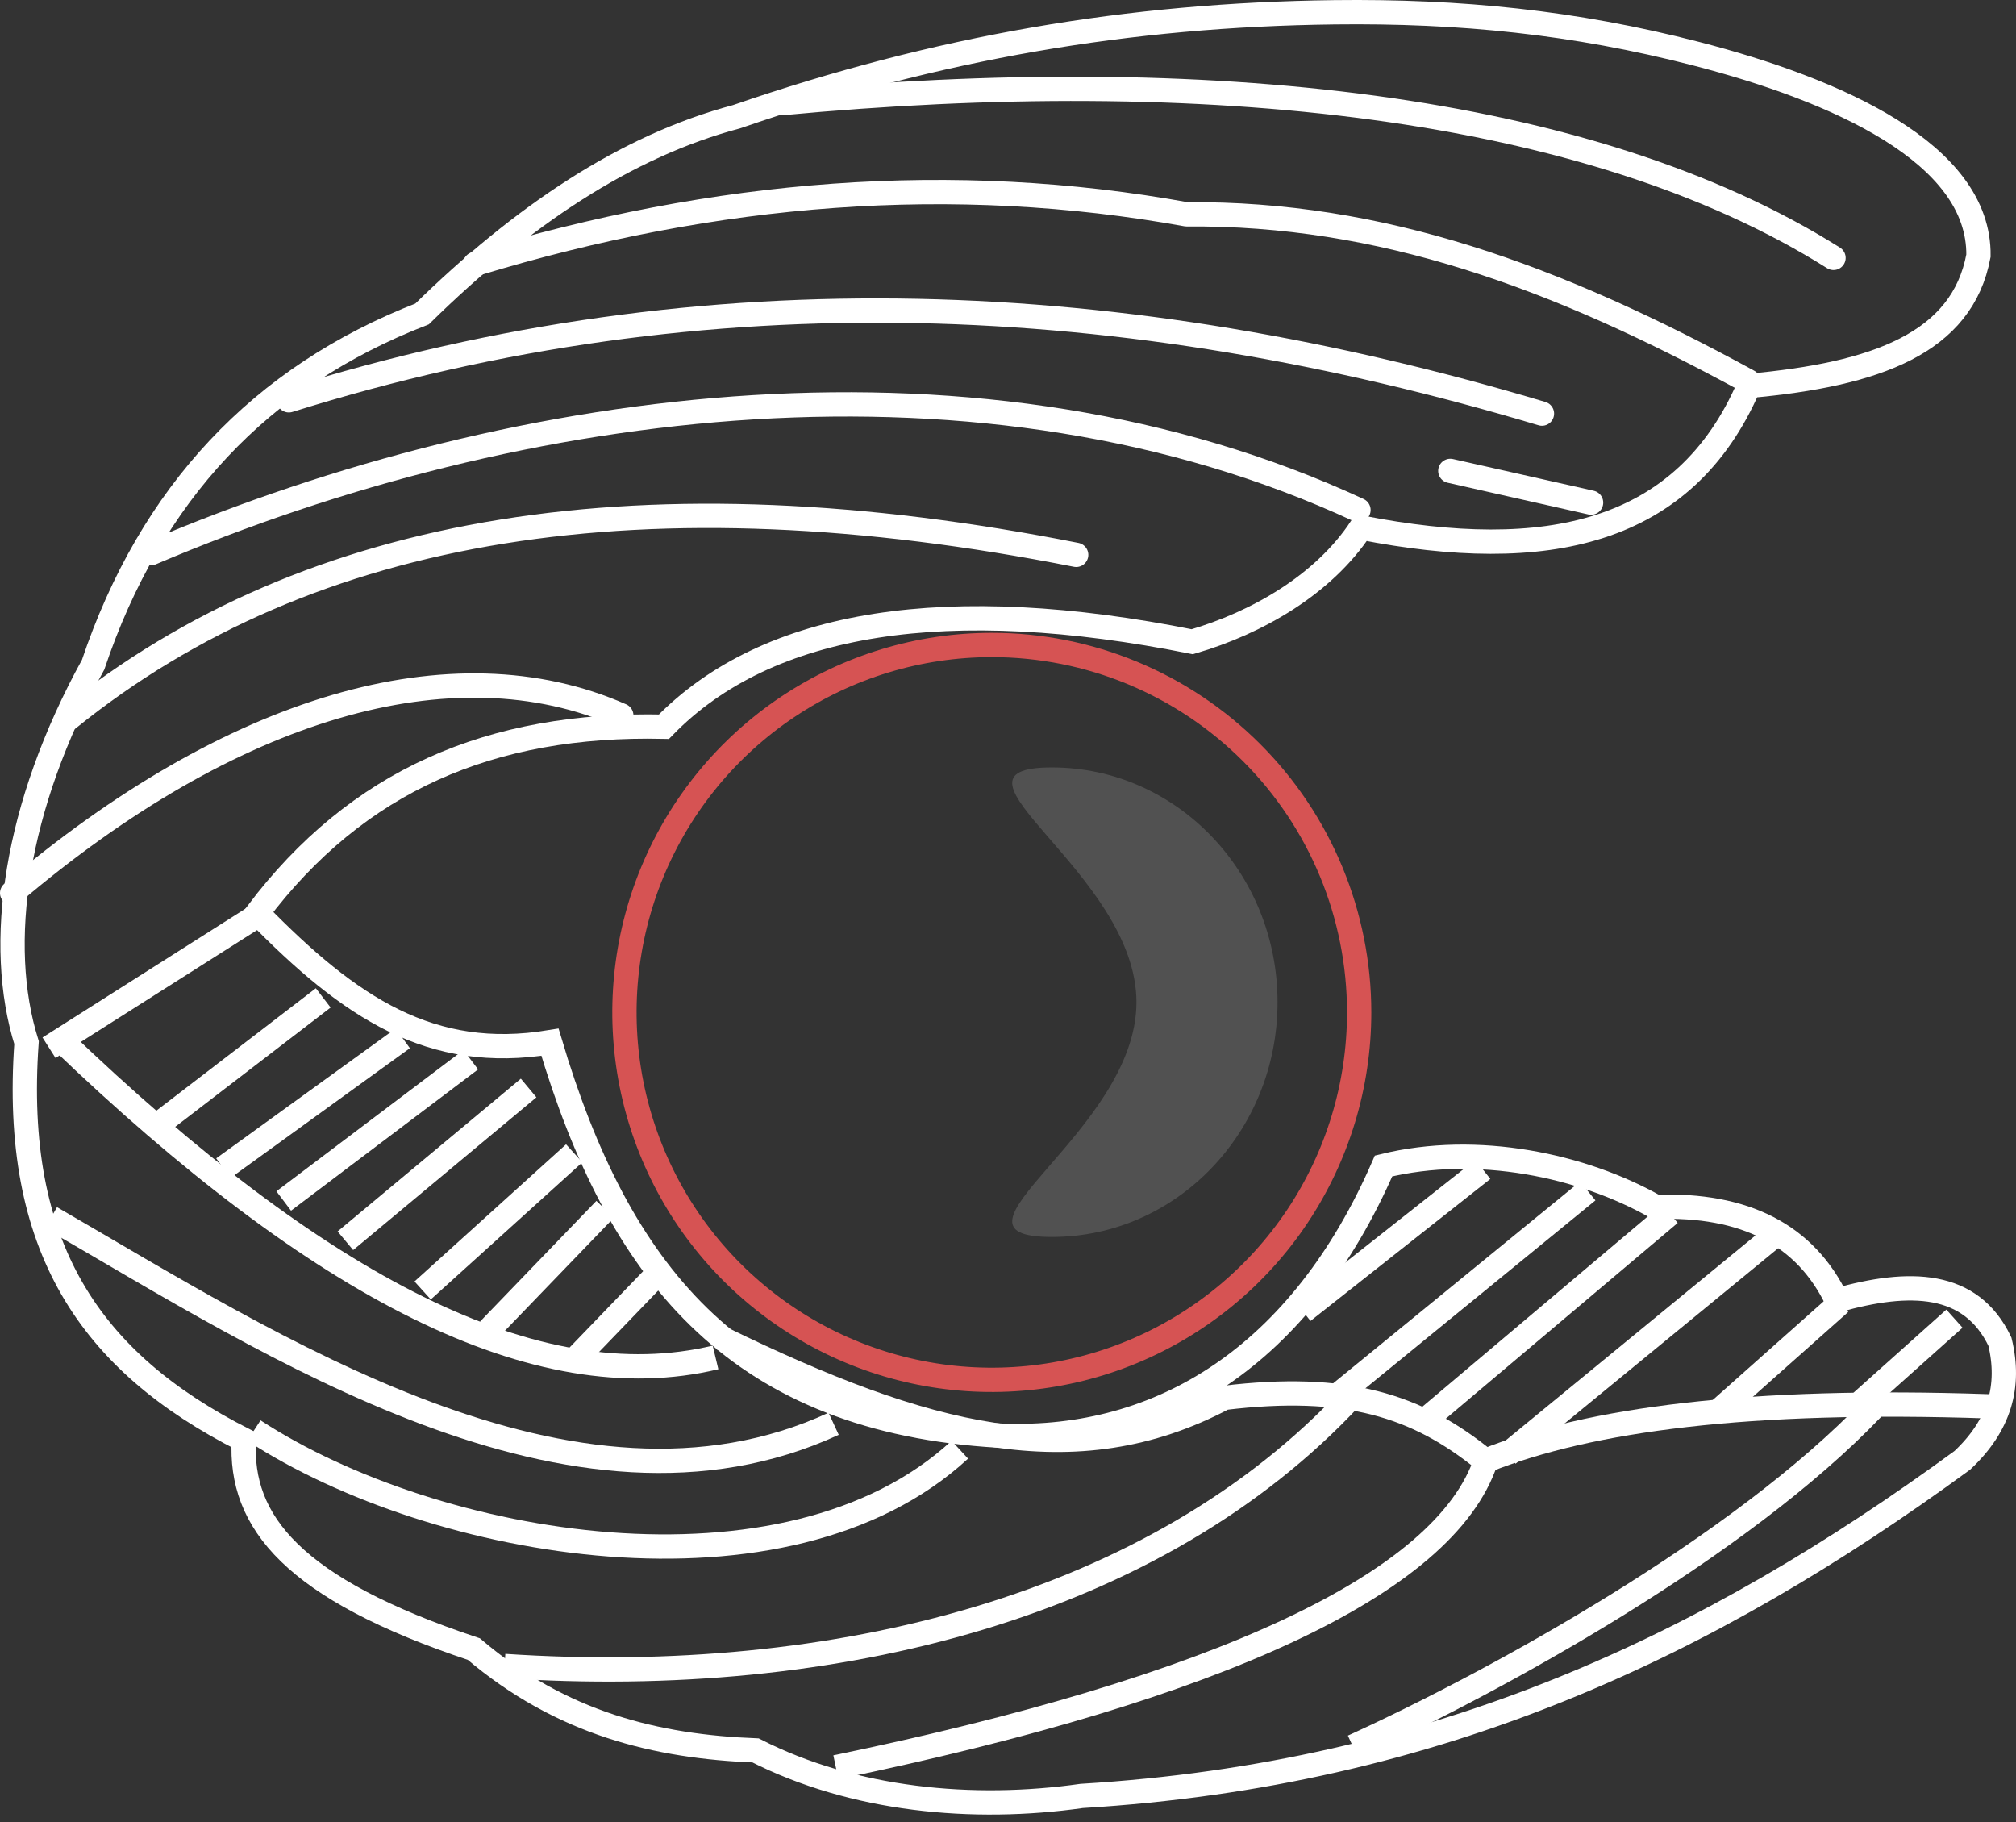
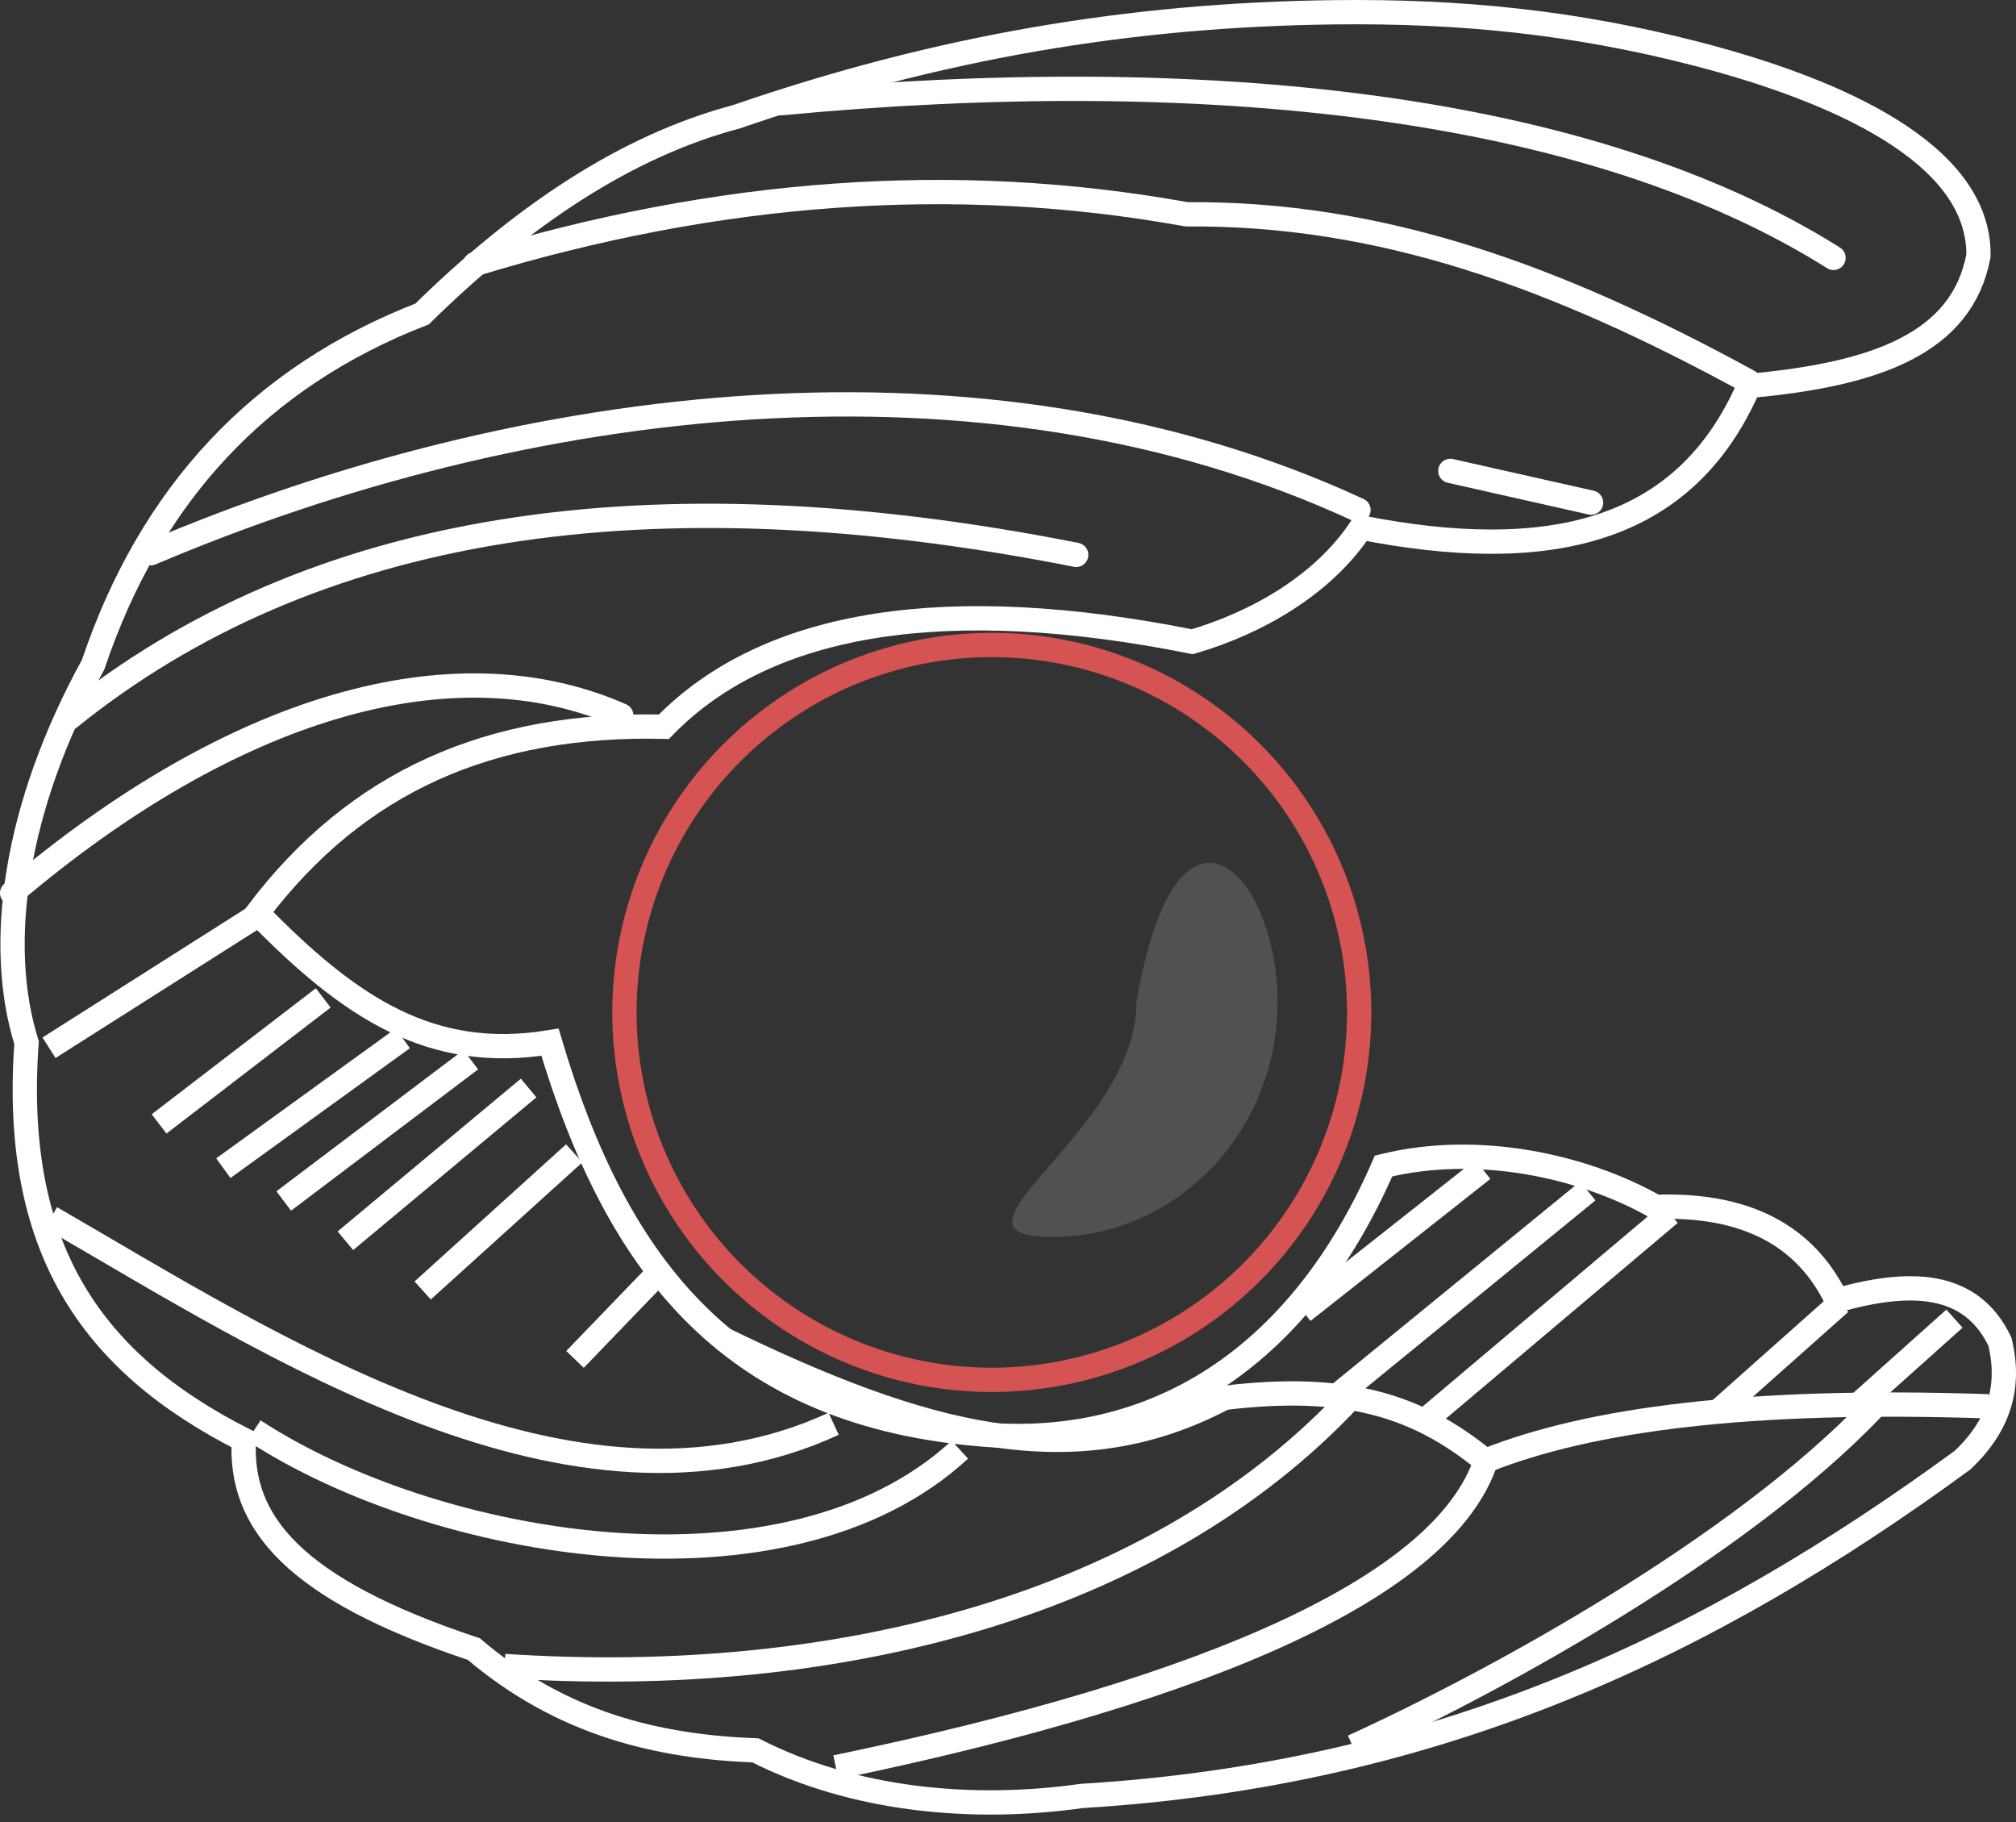
<svg xmlns="http://www.w3.org/2000/svg" width="166" height="150" viewBox="0 0 166 150" fill="none">
  <rect x="0" y="0" width="166" height="150" fill="#333333" stroke="none" />
  <path d="M2.185 85.836C0.992 102.606 7.354 112.089 20.078 118.541C19.713 125.29 24.118 130.806 39.018 135.763C46.243 141.909 54.084 143.788 62.212 144.104C70.293 148.214 80.085 149.127 89.064 147.853C118.42 146.085 140.754 135.449 161.583 120.218C164.663 117.326 165.561 114.111 164.677 110.457C162.284 105.449 157.244 105.36 151.249 107.054C148.661 101.661 143.687 99.095 136.326 99.356C130.311 95.946 121.64 94.092 113.923 95.991C107.098 111.679 95.561 118.687 82.54 118.195C82.105 118.178 81.665 118.153 81.224 118.119C60.436 116.549 50.884 104.628 45.286 85.8C35.507 87.402 28.835 82.996 21.186 75.163C29.412 64.27 40.405 59.509 54.668 59.826C63.258 50.99 78.181 48.834 98.173 52.831C103.51 51.272 108.984 48.141 112.081 43.436C127.266 46.404 138.696 44.064 144.008 31.768C154.526 30.828 161.57 28.233 162.909 21.051C163.018 12.595 151.175 7.396 139.674 4.423C129.617 1.825 120.193 0.889 109.879 1.01C92.993 1.213 77.21 3.904 60.641 9.611C51.539 12.027 42.966 17.79 34.756 25.846C21.433 31.021 12.402 40.647 7.666 54.725C1.221 66.424 -0.35 77.729 2.185 85.836Z" stroke="white" stroke-width="2" />
  <path d="M5.622 59.171C25.578 43.029 53.36 38.71 88.615 45.679" stroke="white" stroke-width="2" stroke-linecap="round" stroke-linejoin="round" />
  <path d="M12.419 45.546C43.04 32.521 81.021 27.704 111.859 41.988" stroke="white" stroke-width="2" stroke-linecap="round" stroke-linejoin="round" />
-   <path d="M23.786 32.956C58.358 22.123 92.729 23.807 126.967 34.051" stroke="white" stroke-width="2" stroke-linecap="round" stroke-linejoin="round" />
  <path d="M119.421 38.767L131.012 41.378" stroke="white" stroke-width="2" stroke-linecap="round" stroke-linejoin="round" />
  <path d="M39.127 21.732C58.986 15.684 78.522 14.173 97.707 17.645C113.642 17.51 128.046 22.701 143.983 31.408" stroke="white" stroke-width="2" stroke-linecap="round" stroke-linejoin="round" />
  <path d="M64.309 8.496C99.085 5.212 130.812 8.537 150.975 21.231" stroke="white" stroke-width="2" stroke-linecap="round" stroke-linejoin="round" />
  <path d="M4.036 86.256L21.613 75.101" stroke="white" stroke-width="2" />
  <path d="M1 73.521C18.994 58.238 37.242 52.769 51.159 58.9" stroke="white" stroke-width="2" stroke-linecap="round" stroke-linejoin="round" />
-   <path d="M4.883 85.482C26.356 106.098 44.24 115.267 58.916 111.751" stroke="white" stroke-width="2" />
  <path d="M4.194 100.247C22.23 110.658 47.18 127.112 68.643 117.214" stroke="white" stroke-width="2" />
  <path d="M20.907 117.769C35.783 127.479 64.751 132.536 79.034 119.348" stroke="white" stroke-width="2" />
  <path d="M41.543 137.154C68.813 138.967 95.198 132.242 111.257 115.015" stroke="white" stroke-width="2" />
  <path d="M163.743 115.777C143.984 115.102 130.888 116.848 122.352 120.246C118.976 130.448 100.068 139.029 68.823 145.488" stroke="white" stroke-width="2" />
  <path d="M122.282 120.246C116.68 115.673 110.83 113.878 100.806 115.08C88.528 121.579 76.162 118.327 59.458 110.196" stroke="white" stroke-width="2" />
  <path d="M107.288 107.963L122.097 96.272" stroke="white" stroke-width="2" />
  <path d="M110.229 114.801L130.738 98.048" stroke="white" stroke-width="2" />
  <path d="M117.255 117.001L137.499 99.915" stroke="white" stroke-width="2" />
-   <path d="M124.159 119.728L146.216 101.632" stroke="white" stroke-width="2" />
  <path d="M141.414 116.25L151.525 107.259" stroke="white" stroke-width="2" />
  <path d="M152.843 115.797L160.932 108.559" stroke="white" stroke-width="2" />
  <path d="M154.186 115.94C143.257 127.37 123.356 138.342 111.402 143.795" stroke="white" stroke-width="2" />
  <path d="M13.099 92.526L26.615 82.152" stroke="white" stroke-width="2" />
  <path d="M18.39 96.171L33.164 85.482" stroke="white" stroke-width="2" />
  <path d="M23.362 98.872L38.765 87.241" stroke="white" stroke-width="2" />
  <path d="M28.44 102.145L43.528 89.571" stroke="white" stroke-width="2" />
  <path d="M34.801 106.238L36.084 105.079L47.281 94.95" stroke="white" stroke-width="2" />
-   <path d="M40.25 109.491L49.828 99.556" stroke="white" stroke-width="2" />
  <path d="M47.346 111.914L53.735 105.286" stroke="white" stroke-width="2" />
  <path d="M81.666 53.098C89.689 53.098 97.383 56.285 103.056 61.958C108.73 67.63 111.916 75.325 111.916 83.347C111.916 89.33 110.142 95.179 106.817 100.153C103.495 105.127 98.769 109.004 93.242 111.295C87.715 113.584 81.633 114.184 75.765 113.016C69.897 111.85 64.507 108.967 60.276 104.738C56.046 100.508 53.165 95.116 51.998 89.25C50.831 83.381 51.43 77.299 53.719 71.772C56.009 66.244 59.886 61.52 64.86 58.196C69.835 54.872 75.683 53.098 81.666 53.098Z" stroke="#D65353" stroke-width="2" />
-   <path d="M105.194 82.507C105.194 93.181 96.873 101.833 86.609 101.833C76.346 101.833 93.578 93.181 93.578 82.507C93.578 71.833 76.346 63.181 86.609 63.181C96.873 63.181 105.194 71.833 105.194 82.507Z" fill="white" fill-opacity="0.15" />
+   <path d="M105.194 82.507C105.194 93.181 96.873 101.833 86.609 101.833C76.346 101.833 93.578 93.181 93.578 82.507C96.873 63.181 105.194 71.833 105.194 82.507Z" fill="white" fill-opacity="0.15" />
</svg>